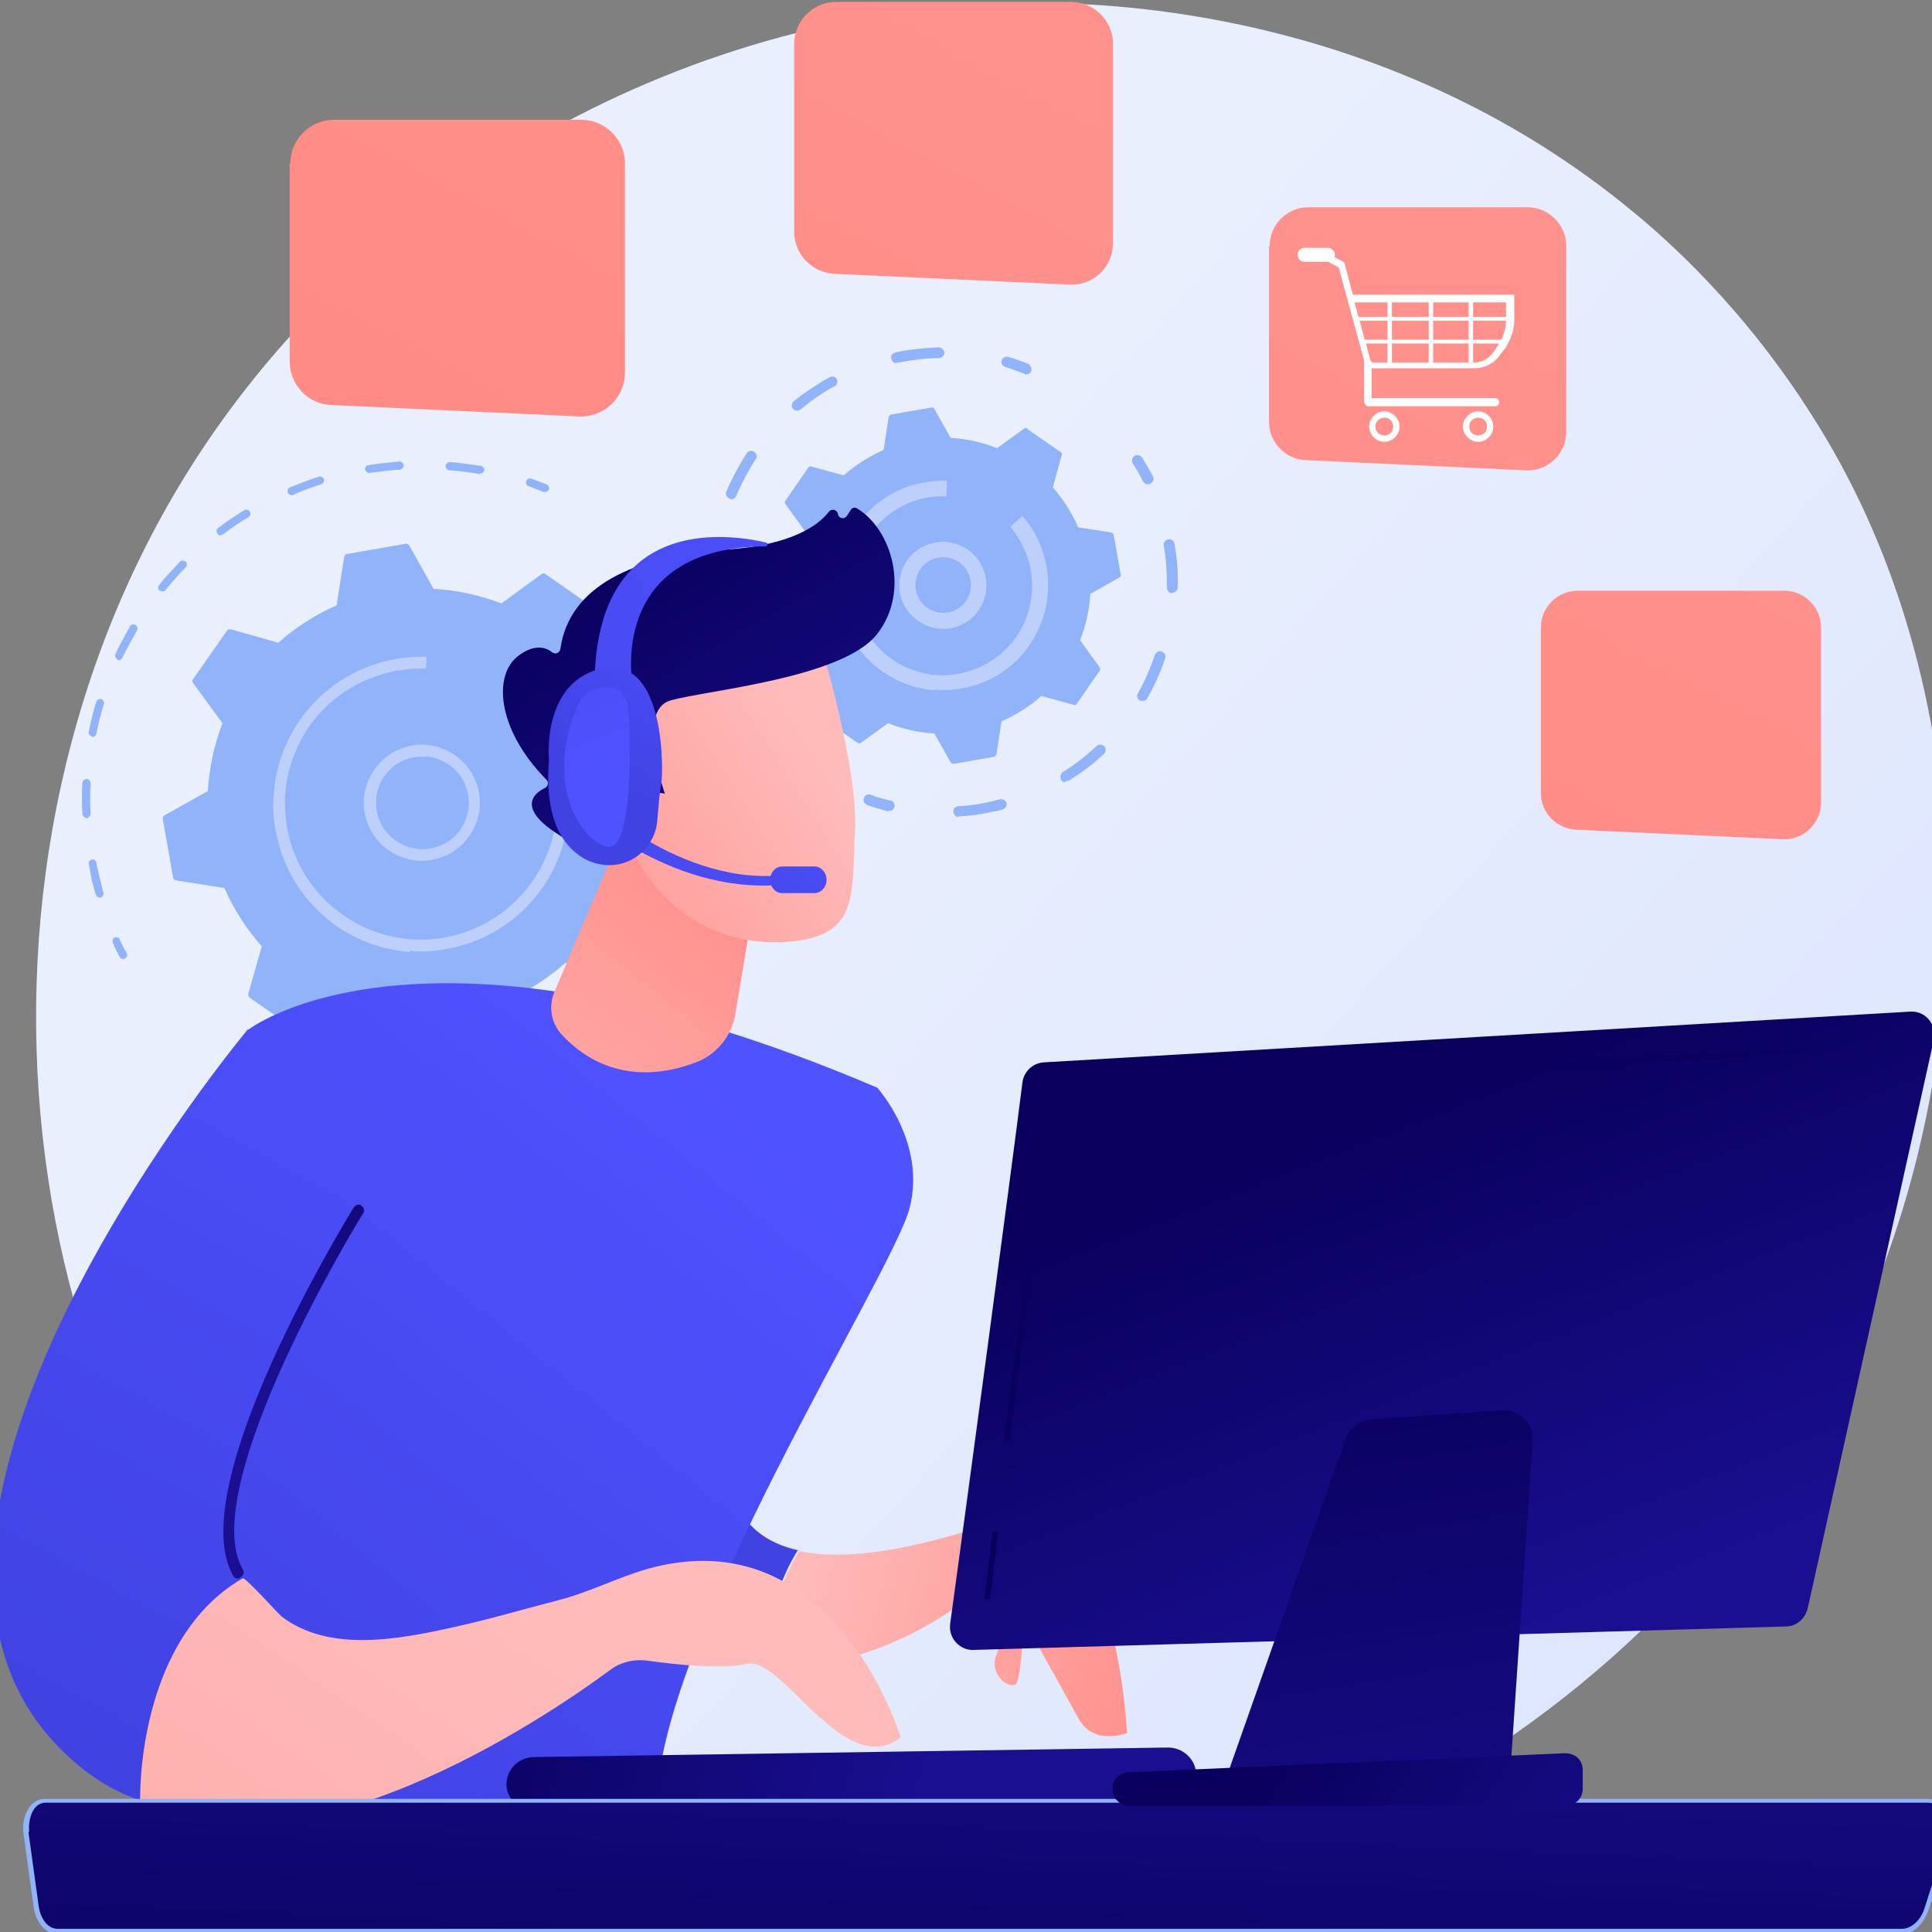
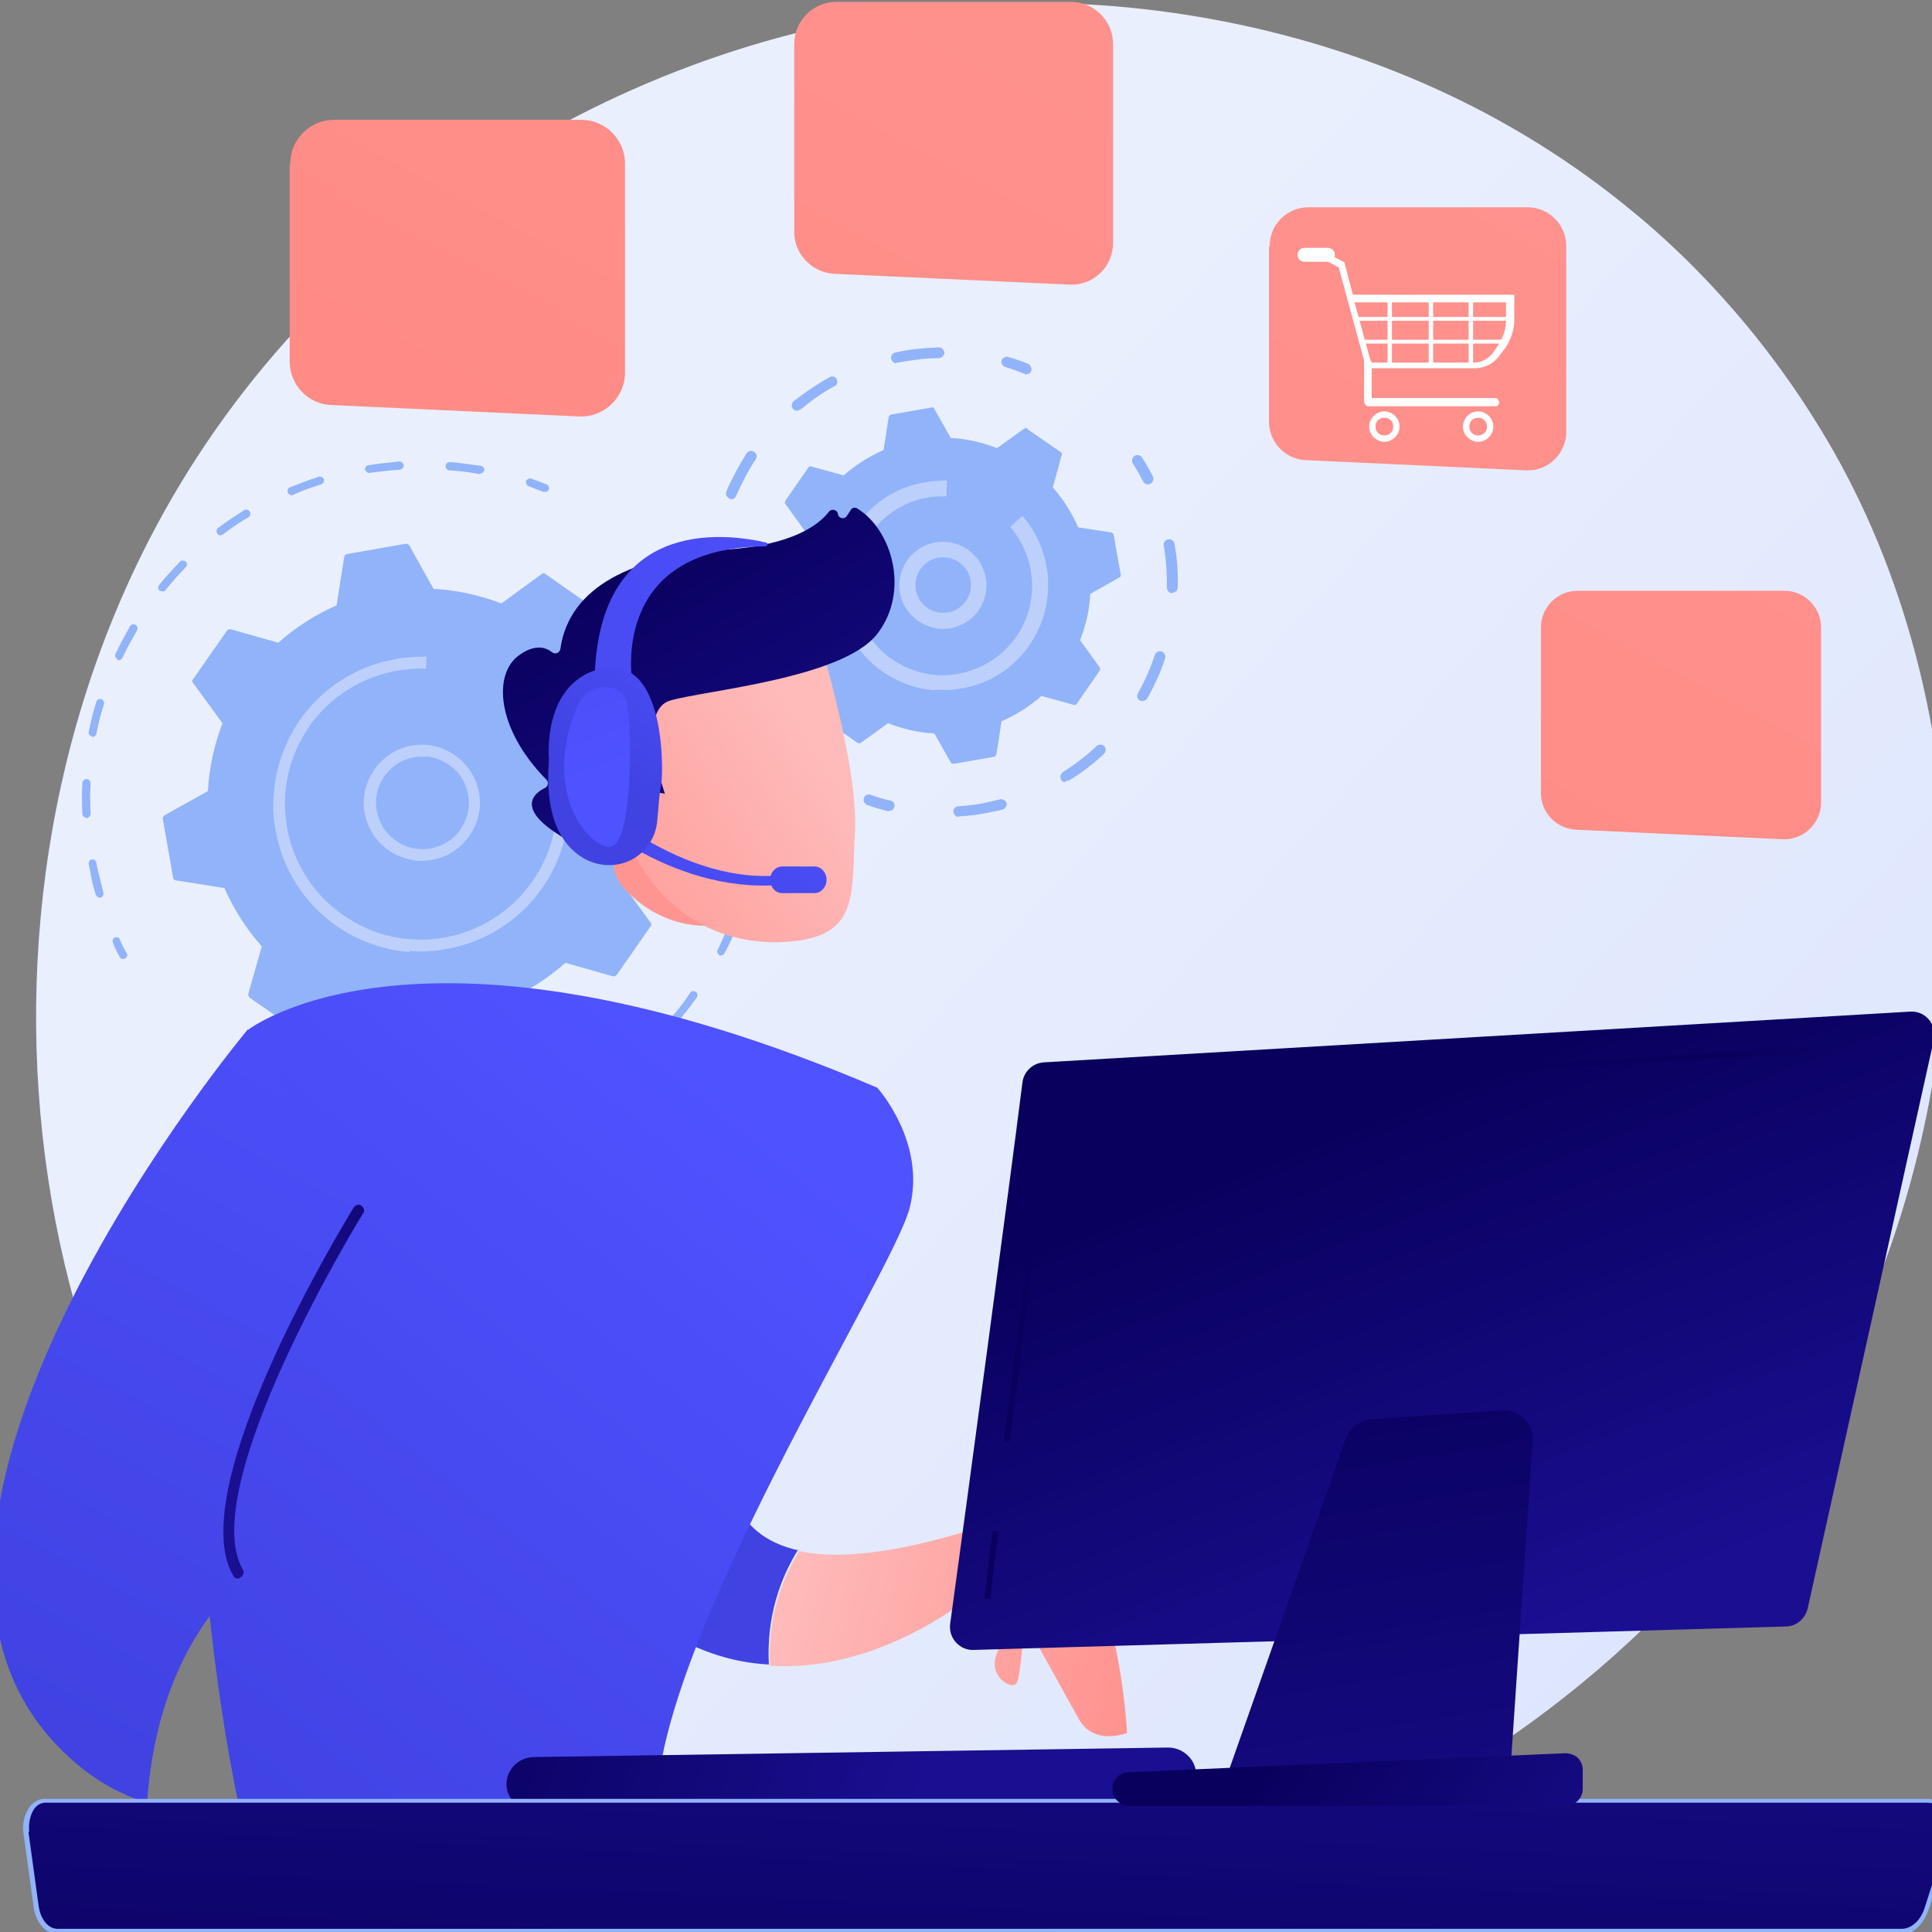
<svg xmlns="http://www.w3.org/2000/svg" xml:space="preserve" width="30.48mm" height="30.48mm" version="1.1" shape-rendering="geometricPrecision" text-rendering="geometricPrecision" image-rendering="optimizeQuality" fill-rule="evenodd" clip-rule="evenodd" viewBox="0 0 3048 3048">
  <rect x="0" y="0" width="3048" height="3048" fill="#808080" stroke="none" />
  <defs>
    <linearGradient id="id0" gradientUnits="userSpaceOnUse" x1="3253" y1="3002" x2="1147" y2="1085">
      <stop offset="0" stop-opacity="1" stop-color="#DAE3FE" />
      <stop offset="1" stop-opacity="1" stop-color="#E9EFFD" />
    </linearGradient>
    <linearGradient id="id1" gradientUnits="userSpaceOnUse" x1="1421" y1="3548" x2="1216" y2="2811">
      <stop offset="0" stop-opacity="1" stop-color="#4F52FF" />
      <stop offset="1" stop-opacity="1" stop-color="#4042E2" />
    </linearGradient>
    <linearGradient id="id2" gradientUnits="userSpaceOnUse" x1="1245" y1="2483" x2="1806" y2="2627">
      <stop offset="0" stop-opacity="1" stop-color="#FEBBBA" />
      <stop offset="1" stop-opacity="1" stop-color="#FF928E" />
    </linearGradient>
    <linearGradient id="id3" gradientUnits="userSpaceOnUse" x1="1186" y1="1743" x2="284" y2="2854">
      <stop offset="0" stop-opacity="1" stop-color="#4F52FF" />
      <stop offset="1" stop-opacity="1" stop-color="#4042E2" />
    </linearGradient>
    <linearGradient id="id4" gradientUnits="userSpaceOnUse" x1="643" y1="2001" x2="1108" y2="1416">
      <stop offset="0" stop-opacity="1" stop-color="#FEBBBA" />
      <stop offset="1" stop-opacity="1" stop-color="#FF928E" />
    </linearGradient>
    <linearGradient id="id5" gradientUnits="userSpaceOnUse" x1="826" y1="1435" x2="114" y2="2730">
      <stop offset="0" stop-opacity="1" stop-color="#4F52FF" />
      <stop offset="1" stop-opacity="1" stop-color="#4042E2" />
    </linearGradient>
    <linearGradient id="id6" gradientUnits="userSpaceOnUse" x1="915" y1="1881" x2="509" y2="2184">
      <stop offset="0" stop-opacity="1" stop-color="#09005D" />
      <stop offset="1" stop-opacity="1" stop-color="#1A0F91" />
    </linearGradient>
    <linearGradient id="id7" gradientUnits="userSpaceOnUse" x1="886" y1="2609" x2="-426" y2="4528">
      <stop offset="0" stop-opacity="1" stop-color="#FEBBBA" />
      <stop offset="1" stop-opacity="1" stop-color="#FF928E" />
    </linearGradient>
    <linearGradient id="id8" gradientUnits="userSpaceOnUse" x1="1286" y1="1175" x2="802" y2="1483">
      <stop offset="0" stop-opacity="1" stop-color="#FEBBBA" />
      <stop offset="1" stop-opacity="1" stop-color="#FF928E" />
    </linearGradient>
    <linearGradient id="id9" gradientUnits="userSpaceOnUse" x1="991" y1="853" x2="1338" y2="1455">
      <stop offset="0" stop-opacity="1" stop-color="#09005D" />
      <stop offset="1" stop-opacity="1" stop-color="#1A0F91" />
    </linearGradient>
    <linearGradient id="id10" gradientUnits="userSpaceOnUse" x1="1185" y1="1125" x2="806" y2="1394">
      <stop offset="0" stop-opacity="1" stop-color="#FEBBBA" />
      <stop offset="1" stop-opacity="1" stop-color="#FF928E" />
    </linearGradient>
    <linearGradient id="id11" gradientUnits="userSpaceOnUse" x1="669" y1="2610" x2="1466" y2="2844">
      <stop offset="0" stop-opacity="1" stop-color="#09005D" />
      <stop offset="1" stop-opacity="1" stop-color="#1A0F91" />
    </linearGradient>
    <linearGradient id="id12" gradientUnits="userSpaceOnUse" x1="1214" y1="1131" x2="838" y2="1596">
      <stop offset="0" stop-opacity="1" stop-color="#4F52FF" />
      <stop offset="1" stop-opacity="1" stop-color="#4042E2" />
    </linearGradient>
    <linearGradient id="id13" gradientUnits="userSpaceOnUse" x1="1360" y1="1256" x2="1137" y2="1548">
      <stop offset="0" stop-opacity="1" stop-color="#4F52FF" />
      <stop offset="1" stop-opacity="1" stop-color="#4042E2" />
    </linearGradient>
    <linearGradient id="id14" gradientUnits="userSpaceOnUse" x1="1607" y1="805" x2="20" y2="1282">
      <stop offset="0" stop-opacity="1" stop-color="#4F52FF" />
      <stop offset="1" stop-opacity="1" stop-color="#4042E2" />
    </linearGradient>
    <linearGradient id="id15" gradientUnits="userSpaceOnUse" x1="1120" y1="961" x2="951" y2="1231">
      <stop offset="0" stop-opacity="1" stop-color="#4F52FF" />
      <stop offset="1" stop-opacity="1" stop-color="#4042E2" />
    </linearGradient>
    <linearGradient id="id16" gradientUnits="userSpaceOnUse" x1="966" y1="1222" x2="730" y2="574">
      <stop offset="0" stop-opacity="1" stop-color="#4F52FF" />
      <stop offset="1" stop-opacity="1" stop-color="#4042E2" />
    </linearGradient>
    <linearGradient id="id17" gradientUnits="userSpaceOnUse" x1="1537" y1="3353" x2="1579" y2="2416">
      <stop offset="0" stop-opacity="1" stop-color="#09005D" />
      <stop offset="1" stop-opacity="1" stop-color="#1A0F91" />
    </linearGradient>
    <linearGradient id="id18" gradientUnits="userSpaceOnUse" x1="2141" y1="1758" x2="2460" y2="2576">
      <stop offset="0" stop-opacity="1" stop-color="#09005D" />
      <stop offset="1" stop-opacity="1" stop-color="#1A0F91" />
    </linearGradient>
    <linearGradient id="id19" gradientUnits="userSpaceOnUse" x1="2102" y1="2085" x2="2285" y2="3208">
      <stop offset="0" stop-opacity="1" stop-color="#09005D" />
      <stop offset="1" stop-opacity="1" stop-color="#1A0F91" />
    </linearGradient>
    <linearGradient id="id20" gradientUnits="userSpaceOnUse" x1="2103" y1="2084" x2="2285" y2="3209">
      <stop offset="0" stop-opacity="1" stop-color="#09005D" />
      <stop offset="1" stop-opacity="1" stop-color="#1A0F91" />
    </linearGradient>
    <linearGradient id="id21" gradientUnits="userSpaceOnUse" x1="2023" y1="2739" x2="2560" y2="3091">
      <stop offset="0" stop-opacity="1" stop-color="#09005D" />
      <stop offset="1" stop-opacity="1" stop-color="#1A0F91" />
    </linearGradient>
    <linearGradient id="id22" gradientUnits="userSpaceOnUse" x1="2021" y1="2739" x2="2561" y2="3092">
      <stop offset="0" stop-opacity="1" stop-color="#09005D" />
      <stop offset="1" stop-opacity="1" stop-color="#1A0F91" />
    </linearGradient>
    <linearGradient id="id23" gradientUnits="userSpaceOnUse" x1="2020" y1="2738" x2="2561" y2="3092">
      <stop offset="0" stop-opacity="1" stop-color="#09005D" />
      <stop offset="1" stop-opacity="1" stop-color="#1A0F91" />
    </linearGradient>
    <linearGradient id="id24" gradientUnits="userSpaceOnUse" x1="2020" y1="2738" x2="2561" y2="3092">
      <stop offset="0" stop-opacity="1" stop-color="#09005D" />
      <stop offset="1" stop-opacity="1" stop-color="#1A0F91" />
    </linearGradient>
    <linearGradient id="id25" gradientUnits="userSpaceOnUse" x1="2376" y1="275" x2="-219" y2="5105">
      <stop offset="0" stop-opacity="1" stop-color="#FF928E" />
      <stop offset="1" stop-opacity="1" stop-color="#FE7062" />
    </linearGradient>
    <linearGradient id="id26" gradientUnits="userSpaceOnUse" x1="1679" y1="-98" x2="-917" y2="4732">
      <stop offset="0" stop-opacity="1" stop-color="#FF928E" />
      <stop offset="1" stop-opacity="1" stop-color="#FE7062" />
    </linearGradient>
    <linearGradient id="id27" gradientUnits="userSpaceOnUse" x1="1679" y1="-99" x2="-917" y2="4750">
      <stop offset="0" stop-opacity="1" stop-color="#FF928E" />
      <stop offset="1" stop-opacity="1" stop-color="#FE7062" />
    </linearGradient>
    <linearGradient id="id28" gradientUnits="userSpaceOnUse" x1="1677" y1="-95" x2="-893" y2="4695">
      <stop offset="0" stop-opacity="1" stop-color="#FF928E" />
      <stop offset="1" stop-opacity="1" stop-color="#FE7062" />
    </linearGradient>
    <linearGradient id="id29" gradientUnits="userSpaceOnUse" x1="1674" y1="-95" x2="-883" y2="4710">
      <stop offset="0" stop-opacity="1" stop-color="#FF928E" />
      <stop offset="1" stop-opacity="1" stop-color="#FE7062" />
    </linearGradient>
    <linearGradient id="id30" gradientUnits="userSpaceOnUse" x1="1678" y1="-95" x2="-879" y2="4710">
      <stop offset="0" stop-opacity="1" stop-color="#FF928E" />
      <stop offset="1" stop-opacity="1" stop-color="#FE7062" />
    </linearGradient>
    <linearGradient id="id31" gradientUnits="userSpaceOnUse" x1="2946" y1="581" x2="350" y2="5411">
      <stop offset="0" stop-opacity="1" stop-color="#FF928E" />
      <stop offset="1" stop-opacity="1" stop-color="#FE7062" />
    </linearGradient>
    <linearGradient id="id32" gradientUnits="userSpaceOnUse" x1="2943" y1="580" x2="368" y2="5423">
      <stop offset="0" stop-opacity="1" stop-color="#FF928E" />
      <stop offset="1" stop-opacity="1" stop-color="#FE7062" />
    </linearGradient>
    <linearGradient id="id33" gradientUnits="userSpaceOnUse" x1="2944" y1="585" x2="378" y2="5395">
      <stop offset="0" stop-opacity="1" stop-color="#FF928E" />
      <stop offset="1" stop-opacity="1" stop-color="#FE7062" />
    </linearGradient>
    <linearGradient id="id34" gradientUnits="userSpaceOnUse" x1="2944" y1="582" x2="362" y2="5411">
      <stop offset="0" stop-opacity="1" stop-color="#FF928E" />
      <stop offset="1" stop-opacity="1" stop-color="#FE7062" />
    </linearGradient>
    <linearGradient id="id35" gradientUnits="userSpaceOnUse" x1="1151" y1="-379" x2="-1444" y2="4452">
      <stop offset="0" stop-opacity="1" stop-color="#FF928E" />
      <stop offset="1" stop-opacity="1" stop-color="#FE7062" />
    </linearGradient>
    <linearGradient id="id36" gradientUnits="userSpaceOnUse" x1="1151" y1="-381" x2="-1443" y2="4466">
      <stop offset="0" stop-opacity="1" stop-color="#FF928E" />
      <stop offset="1" stop-opacity="1" stop-color="#FE7062" />
    </linearGradient>
    <linearGradient id="id37" gradientUnits="userSpaceOnUse" x1="1151" y1="-381" x2="-1443" y2="4467">
      <stop offset="0" stop-opacity="1" stop-color="#FF928E" />
      <stop offset="1" stop-opacity="1" stop-color="#FE7062" />
    </linearGradient>
    <linearGradient id="id38" gradientUnits="userSpaceOnUse" x1="1151" y1="-381" x2="-1444" y2="4468">
      <stop offset="0" stop-opacity="1" stop-color="#FF928E" />
      <stop offset="1" stop-opacity="1" stop-color="#FE7062" />
    </linearGradient>
    <linearGradient id="id39" gradientUnits="userSpaceOnUse" x1="1151" y1="-381" x2="-1444" y2="4468">
      <stop offset="0" stop-opacity="1" stop-color="#FF928E" />
      <stop offset="1" stop-opacity="1" stop-color="#FE7062" />
    </linearGradient>
    <linearGradient id="id40" gradientUnits="userSpaceOnUse" x1="1152" y1="-378" x2="-1444" y2="4451">
      <stop offset="0" stop-opacity="1" stop-color="#FF928E" />
      <stop offset="1" stop-opacity="1" stop-color="#FE7062" />
    </linearGradient>
    <linearGradient id="id41" gradientUnits="userSpaceOnUse" x1="1152" y1="-381" x2="-1444" y2="4466">
      <stop offset="0" stop-opacity="1" stop-color="#FF928E" />
      <stop offset="1" stop-opacity="1" stop-color="#FE7062" />
    </linearGradient>
    <linearGradient id="id42" gradientUnits="userSpaceOnUse" x1="1151" y1="-384" x2="-1444" y2="4484">
      <stop offset="0" stop-opacity="1" stop-color="#FF928E" />
      <stop offset="1" stop-opacity="1" stop-color="#FE7062" />
    </linearGradient>
    <linearGradient id="id43" gradientUnits="userSpaceOnUse" x1="1152" y1="-381" x2="-1444" y2="4471">
      <stop offset="0" stop-opacity="1" stop-color="#FF928E" />
      <stop offset="1" stop-opacity="1" stop-color="#FE7062" />
    </linearGradient>
    <linearGradient id="id44" gradientUnits="userSpaceOnUse" x1="1151" y1="-383" x2="-1444" y2="4477">
      <stop offset="0" stop-opacity="1" stop-color="#FF928E" />
      <stop offset="1" stop-opacity="1" stop-color="#FE7062" />
    </linearGradient>
    <linearGradient id="id45" gradientUnits="userSpaceOnUse" x1="1151" y1="-382" x2="-1444" y2="4471">
      <stop offset="0" stop-opacity="1" stop-color="#FF928E" />
      <stop offset="1" stop-opacity="1" stop-color="#FE7062" />
    </linearGradient>
    <linearGradient id="id46" gradientUnits="userSpaceOnUse" x1="1152" y1="-378" x2="-1444" y2="4456">
      <stop offset="0" stop-opacity="1" stop-color="#FF928E" />
      <stop offset="1" stop-opacity="1" stop-color="#FE7062" />
    </linearGradient>
    <linearGradient id="id47" gradientUnits="userSpaceOnUse" x1="1152" y1="-381" x2="-1444" y2="4466">
      <stop offset="0" stop-opacity="1" stop-color="#FF928E" />
      <stop offset="1" stop-opacity="1" stop-color="#FE7062" />
    </linearGradient>
    <linearGradient id="id48" gradientUnits="userSpaceOnUse" x1="1152" y1="-376" x2="-1444" y2="4447">
      <stop offset="0" stop-opacity="1" stop-color="#FF928E" />
      <stop offset="1" stop-opacity="1" stop-color="#FE7062" />
    </linearGradient>
    <linearGradient id="id49" gradientUnits="userSpaceOnUse" x1="1151" y1="-381" x2="-1444" y2="4467">
      <stop offset="0" stop-opacity="1" stop-color="#FF928E" />
      <stop offset="1" stop-opacity="1" stop-color="#FE7062" />
    </linearGradient>
    <linearGradient id="id50" gradientUnits="userSpaceOnUse" x1="1152" y1="-381" x2="-1444" y2="4468">
      <stop offset="0" stop-opacity="1" stop-color="#FF928E" />
      <stop offset="1" stop-opacity="1" stop-color="#FE7062" />
    </linearGradient>
    <linearGradient id="id51" gradientUnits="userSpaceOnUse" x1="1151" y1="-381" x2="-1444" y2="4468">
      <stop offset="0" stop-opacity="1" stop-color="#FF928E" />
      <stop offset="1" stop-opacity="1" stop-color="#FE7062" />
    </linearGradient>
    <linearGradient id="id52" gradientUnits="userSpaceOnUse" x1="1151" y1="-381" x2="-1444" y2="4468">
      <stop offset="0" stop-opacity="1" stop-color="#FF928E" />
      <stop offset="1" stop-opacity="1" stop-color="#FE7062" />
    </linearGradient>
  </defs>
  <g id="Layer_x0020_1">
    <g id="_3226007423616">
      <path fill="url(#id0)" d="M2946 2060c-293,689 -1072,1075 -1748,971 -110,-17 -411,-67 -678,-305 -514,-458 -624,-1366 -209,-2005 302,-465 842,-729 1356,-716 111,3 535,20 908,328 55,45 176,152 284,323 256,400 278,956 87,1405z" />
      <path fill="#91B3FA" fill-rule="nonzero" d="M1125 1008c-2,0 -4,-1 -5,-3 -4,-7 -8,-14 -13,-21 -2,-3 -1,-7 2,-9 3,-2 7,-1 9,2 5,7 9,14 13,22 2,3 1,7 -2,9 -1,1 -2,1 -4,1z" />
      <path fill="#91B3FA" fill-rule="nonzero" d="M1175 1128c-3,0 -5,-2 -6,-5 -4,-16 -9,-31 -15,-47 -1,-3 0,-7 4,-8 3,-1 7,0 8,4 6,16 11,32 16,48 1,3 -1,7 -4,8 -1,0 -1,0 -2,0zm19 129c-3,0 -6,-3 -6,-6 0,-16 -2,-33 -4,-49 0,-3 2,-7 6,-7 3,0 7,2 7,6 2,17 3,33 4,50 0,3 -3,6 -6,6 0,0 0,0 -1,0zm-13 129c0,0 -1,0 -1,0 -3,-1 -6,-4 -5,-8 4,-16 6,-32 9,-48 0,-3 4,-6 7,-5 3,0 6,4 5,7 -2,17 -5,33 -9,49 -1,3 -4,5 -7,5zm-44 122c-1,0 -2,0 -2,-1 -3,-2 -4,-5 -3,-8 7,-15 14,-30 20,-45 1,-3 5,-5 8,-4 3,1 5,5 4,8 -6,16 -13,31 -21,46 -1,2 -4,4 -6,3zm-73 108c-1,0 -3,-1 -4,-2 -3,-2 -3,-6 -1,-9 11,-12 21,-25 30,-39 2,-3 6,-3 9,-1 3,2 3,6 1,9 -10,14 -20,27 -31,39 -1,2 -3,2 -5,2zm-97 87c-2,0 -4,-1 -5,-3 -2,-3 -1,-7 2,-9 13,-9 26,-19 39,-30 3,-2 7,-2 9,1 2,3 2,7 -1,9 -13,11 -26,21 -40,31 -1,1 -3,1 -4,1zm-115 61c-2,0 -5,-2 -5,-4 -1,-3 0,-7 4,-8 15,-6 30,-12 45,-20 3,-2 7,0 8,3 2,3 0,7 -3,8 -15,7 -30,14 -46,20 -1,0 -2,0 -3,0zm-126 31c-3,0 -5,-2 -6,-6 0,-3 2,-7 6,-7 16,-2 32,-5 47,-8l1 0c3,-1 7,1 7,5 1,3 -1,7 -5,7l-1 0c-16,3 -32,6 -48,8 0,0 -1,0 -1,0zm-102 2c-10,-1 -19,-2 -29,-3 -3,0 -6,-4 -5,-7 0,-3 4,-6 7,-5 9,1 19,2 28,3 7,1 14,1 21,1 4,0 6,3 6,7 0,3 -3,6 -6,6 -7,0 -14,-1 -21,-1z" />
      <path fill="#91B3FA" fill-rule="nonzero" d="M518 1778c0,0 -1,0 -1,0 -8,-2 -16,-5 -24,-8 -3,-1 -5,-5 -4,-8 1,-3 5,-5 8,-4 8,3 16,5 24,7 3,1 5,4 4,8 -1,3 -4,5 -7,5z" />
      <path fill="#91B3FA" fill-rule="nonzero" d="M194 1513c-2,0 -4,-1 -5,-3 -4,-7 -8,-15 -11,-23 -1,-3 0,-7 3,-8 3,-1 7,0 8,3 3,8 7,15 11,22 2,3 0,7 -3,8 -1,1 -2,1 -3,1z" />
      <path fill="#91B3FA" fill-rule="nonzero" d="M758 748c0,0 0,0 -1,0 -16,-3 -32,-5 -48,-6 -3,0 -6,-3 -6,-7 0,-3 3,-6 7,-6 0,0 0,0 0,0 16,1 33,4 49,6 3,1 6,4 5,7 -1,3 -3,5 -7,5zm-176 -2c-3,0 -5,-2 -6,-5 -1,-3 2,-7 5,-7 16,-3 33,-4 49,-6 3,0 6,2 7,6 0,3 -2,6 -6,7 -16,1 -32,3 -48,5 0,0 -1,0 -1,0zm-123 35c-2,0 -4,-2 -5,-4 -1,-3 0,-7 3,-8 15,-6 31,-12 46,-17 3,-1 7,1 8,4 1,3 -1,7 -4,8 -15,5 -31,10 -45,17 -1,0 -2,1 -3,0zm-111 64c-2,0 -3,-1 -5,-3 -2,-3 -2,-7 1,-9 13,-10 27,-19 41,-28 3,-2 7,-1 9,2 2,3 1,7 -2,9 -14,8 -27,17 -40,27 -1,1 -3,1 -4,1zm-92 88c-1,0 -2,-1 -4,-1 -3,-2 -3,-6 -1,-9 10,-13 22,-25 33,-37 2,-2 6,-2 9,0 2,2 3,6 0,9 -11,11 -22,24 -32,36 -1,2 -3,2 -5,2zm-69 108c-1,0 -2,0 -2,-1 -3,-2 -4,-5 -3,-8 7,-15 15,-29 23,-44 2,-3 6,-4 9,-2 3,2 4,6 2,9 -8,14 -16,28 -23,43 -1,2 -4,4 -6,4zm-41 121c0,0 -1,0 -1,0 -3,-1 -6,-4 -5,-7 3,-16 7,-32 12,-48 1,-3 5,-5 8,-4 3,1 5,5 4,8 -5,15 -9,31 -12,47 -1,3 -4,5 -7,5zm-10 128c-3,0 -6,-3 -6,-6 -1,-16 -1,-33 0,-49 0,-3 3,-6 7,-6 3,0 6,3 6,7 -1,16 -1,32 0,48 0,3 -3,6 -6,7 0,0 0,0 -1,0zm21 126c-3,0 -5,-2 -6,-5 -4,-12 -7,-25 -9,-38 -1,-3 -1,-7 -2,-10 -1,-3 2,-7 5,-7 3,-1 7,2 7,5 1,3 1,7 2,10 3,12 6,25 9,37 1,3 -1,7 -4,8 -1,0 -1,0 -2,0z" />
      <path fill="#91B3FA" fill-rule="nonzero" d="M859 776c-1,0 -1,0 -2,0 -8,-3 -15,-6 -23,-9 -3,-1 -5,-5 -4,-8 1,-3 5,-5 8,-4 8,3 16,6 24,9 3,1 5,5 4,8 -1,3 -4,4 -6,4z" />
      <path fill="#91B3FA" fill-rule="nonzero" d="M861 906c-2,-2 -5,-2 -7,0l-63 46c-34,-13 -70,-21 -107,-23l-38 -68c-1,-2 -4,-4 -7,-3l-91 16c-3,0 -5,3 -5,5l-12 76c-34,15 -65,35 -92,59l-74 -21c-3,-1 -5,0 -7,2l-53 76c-2,2 -2,5 0,7l46 63c-13,34 -21,70 -23,107l-68 38c-2,1 -4,4 -3,7l16 91c0,3 3,5 5,5l76 12c15,34 35,65 59,92l-21 74c-1,3 0,5 2,7l76 53c2,2 5,2 7,0l63 -46c34,13 70,21 107,23l38 68c1,2 4,4 7,3l91 -16c3,0 5,-3 5,-5l12 -76c34,-15 65,-35 92,-59l74 21c3,1 5,0 7,-2l53 -76c2,-2 2,-5 0,-7l-46 -63c13,-34 21,-70 23,-107l68 -38c2,-1 4,-4 3,-7l-16 -91c0,-3 -3,-5 -5,-5l-76 -12c-15,-34 -35,-65 -59,-92l21 -74c1,-3 0,-5 -2,-7l-76 -53z" />
      <path fill="#BDD0FB" fill-rule="nonzero" d="M671 1194c-12,-1 -24,1 -35,6 -37,17 -53,60 -36,97 8,18 23,31 41,38 18,7 38,6 56,-2 18,-8 31,-22 38,-41 7,-18 6,-38 -2,-56 -8,-18 -23,-31 -41,-38 -7,-3 -14,-4 -20,-5zm-12 164c-9,-1 -17,-3 -26,-6 -23,-9 -41,-26 -51,-48 -10,-22 -11,-47 -2,-70 9,-23 26,-41 48,-51 22,-10 47,-11 70,-2 23,9 41,26 51,48 10,22 11,47 2,70 -9,23 -26,41 -48,51 -14,6 -29,9 -45,8z" />
      <path fill="#BDD0FB" fill-rule="nonzero" d="M647 1502c-41,-3 -81,-17 -116,-41 -51,-36 -85,-89 -96,-150 -4,-20 -5,-39 -3,-59 3,-41 17,-81 41,-116 36,-51 89,-85 150,-96 2,0 3,-1 5,-1 13,-2 27,-3 40,-3 2,0 3,0 5,0l-1 19c-15,-1 -30,1 -46,3l0 0c-53,10 -100,38 -133,81 -2,2 -4,5 -5,7 -22,32 -35,68 -38,106 -1,18 0,36 3,54 10,56 42,106 89,138 47,33 104,45 160,35 98,-18 169,-100 176,-195 1,-18 0,-36 -3,-54 -7,-38 -24,-74 -49,-103l14 -12c28,32 46,71 54,112 4,20 4,39 3,58 -8,104 -85,193 -192,212 -20,4 -39,5 -59,3z" />
      <path fill="#91B3FA" fill-rule="nonzero" d="M1810 764c-3,0 -5,-2 -7,-5 -5,-10 -10,-19 -16,-28 -2,-4 -1,-9 3,-12 4,-2 9,-1 12,3 6,10 12,20 17,30 2,4 0,9 -4,11 -1,1 -3,1 -4,1z" />
      <path fill="#91B3FA" fill-rule="nonzero" d="M1849 936c-4,0 -8,-4 -8,-9 0,-22 -1,-44 -5,-66 -1,-5 2,-9 7,-10 5,-1 9,2 10,7 4,23 6,46 5,69 0,5 -4,8 -9,8 0,0 0,0 0,0zm-47 170c-1,0 -2,0 -4,-1 -4,-2 -5,-7 -3,-11 11,-19 20,-40 27,-61 2,-4 6,-7 11,-5 4,2 7,6 5,11 -7,22 -17,43 -28,63 -2,3 -5,4 -8,4zm-122 128c-3,0 -5,-2 -6,-4 -2,-4 -1,-9 3,-12 19,-12 36,-25 53,-41 3,-3 9,-3 12,0 3,3 3,9 0,12 -17,16 -35,30 -55,42 -2,1 -3,1 -5,1zm-168 55c-4,0 -7,-4 -8,-8 0,-5 3,-9 8,-9 16,-1 33,-3 49,-7 6,-1 11,-3 17,-4 4,-1 9,2 10,6 1,4 -2,9 -6,10 -6,2 -12,3 -18,4 -17,4 -34,6 -51,7 0,0 -1,0 -1,0z" />
      <path fill="#91B3FA" fill-rule="nonzero" d="M1402 1280c0,0 -1,0 -1,0 -11,-3 -22,-6 -33,-10 -4,-2 -7,-6 -5,-11 1,-4 6,-7 11,-5 10,4 21,7 31,9 5,1 7,6 6,10 -1,4 -5,7 -9,6z" />
      <path fill="#91B3FA" fill-rule="nonzero" d="M1165 1095c-3,0 -5,-2 -7,-4 -5,-10 -10,-21 -14,-31 -2,-4 0,-9 5,-11 4,-2 9,0 11,5 4,10 9,20 14,30 2,4 1,9 -4,11 -1,1 -3,1 -4,1z" />
      <path fill="#91B3FA" fill-rule="nonzero" d="M1414 573c-4,0 -7,-3 -8,-7 -1,-5 2,-9 7,-10 22,-5 45,-7 68,-8 5,0 8,4 9,8 0,5 -4,8 -8,9 -22,0 -43,3 -65,7 -1,0 -2,0 -2,0zm-157 75c-2,0 -4,-1 -6,-3 -3,-4 -2,-9 1,-12 18,-14 37,-27 57,-38 4,-2 9,-1 11,3 2,4 1,9 -3,11 -19,10 -37,23 -54,37 -2,1 -4,2 -6,2zm-104 139c-1,0 -2,0 -3,-1 -4,-2 -6,-7 -4,-11 9,-21 20,-41 32,-60 3,-4 8,-5 12,-2 4,3 5,8 2,12 -12,18 -22,38 -31,58 -1,3 -5,5 -8,5zm-27 172c-4,0 -7,-3 -8,-8 -2,-20 -2,-40 0,-60 0,-3 0,-6 1,-9 0,-5 5,-8 9,-8 5,0 8,5 8,9 0,3 -1,5 -1,8 -1,19 -1,38 0,57 0,5 -3,9 -8,9 0,0 -1,0 -1,0z" />
      <path fill="#91B3FA" fill-rule="nonzero" d="M1619 591c-1,0 -2,0 -2,-1 -10,-4 -21,-8 -31,-11 -4,-1 -7,-6 -6,-10 1,-4 6,-7 10,-6 11,3 22,7 32,11 4,2 6,7 5,11 -1,4 -5,6 -8,5z" />
      <path fill="#91B3FA" fill-rule="nonzero" d="M1621 676c-2,-1 -4,-1 -5,0l-43 31c-23,-9 -48,-15 -73,-16l-26 -46c-1,-2 -3,-3 -5,-2l-63 11c-2,0 -3,2 -4,4l-8 52c-23,10 -45,24 -63,40l-51 -14c-2,-1 -4,0 -5,2l-36 52c-1,2 -1,4 0,5l31 43c-9,23 -15,48 -16,73l-46 26c-2,1 -2,3 -2,5l11 63c0,2 2,3 4,4l52 8c10,23 24,45 40,63l-14 51c-1,2 0,4 2,5l52 36c2,1 4,1 5,0l43 -31c23,9 48,15 73,16l26 46c1,2 3,2 5,2l63 -11c2,0 3,-2 4,-4l8 -52c23,-10 45,-24 63,-40l51 14c2,1 4,0 5,-2l36 -52c1,-2 1,-4 0,-5l-31 -43c9,-23 15,-48 16,-73l46 -26c2,-1 3,-3 2,-5l-11 -62c0,-2 -2,-3 -4,-4l-52 -8c-10,-23 -24,-45 -40,-63l14 -51c1,-2 0,-4 -2,-5l-52 -36z" />
      <path fill="#BDD0FB" fill-rule="nonzero" d="M1470 883c-22,10 -32,36 -22,58 10,22 36,32 58,22 22,-10 32,-36 22,-58 -10,-22 -36,-32 -58,-22l0 0zm13 109c-24,-2 -47,-17 -58,-40 -16,-35 0,-76 34,-91l0 0c35,-16 76,0 91,34 16,35 0,76 -34,91 -11,5 -22,7 -33,6z" />
      <path fill="#BDD0FB" fill-rule="nonzero" d="M1475 1089c-29,-2 -57,-12 -82,-29 -36,-25 -61,-63 -68,-107 -3,-14 -3,-28 -2,-42 2,-29 12,-57 29,-82 25,-36 63,-61 107,-68 12,-2 23,-3 35,-3l-1 25c-10,0 -20,0 -30,2 -35,6 -66,26 -88,54 0,0 -1,1 -1,1 -1,1 -1,2 -2,3 -15,21 -23,45 -25,70 -1,12 0,24 2,36 7,37 27,69 58,91 31,21 68,30 105,23 37,-7 69,-27 91,-58 15,-21 23,-45 25,-70 1,-12 0,-24 -2,-36 -4,-25 -16,-48 -32,-68l19 -17c20,23 33,50 38,80 3,14 3,28 2,42 -2,29 -12,57 -29,82 -25,36 -63,61 -107,68 -14,3 -28,3 -42,2z" />
      <path fill="url(#id1)" d="M1260 2446c-218,-48 -54,-371 -46,-384l-391 137c0,0 -35,188 208,361 61,44 124,63 182,66 -4,-75 18,-136 46,-181z" />
      <path fill="url(#id2)" d="M1704 2461c-64,-78 -170,-48 -170,-48 -127,39 -214,47 -273,34 -28,45 -50,105 -46,181 127,8 237,-54 287,-88 18,-12 42,-8 55,9 13,18 24,40 16,59 -16,36 24,60 31,47 7,-13 12,-98 12,-98 0,0 62,112 86,155 24,43 76,22 76,22 0,0 -9,-193 -73,-272z" />
      <path fill="url(#id3)" d="M391 1625c0,0 274,-216 993,91 0,0 78,86 51,190 -27,105 -401,686 -399,947 0,0 -271,185 -648,46 0,0 -170,-678 3,-1275z" />
-       <path fill="url(#id4)" d="M973 1333l-98 231c-10,23 -6,49 11,68 34,37 103,85 212,44 32,-12 56,-41 62,-75l42 -253 -229 -14z" />
+       <path fill="url(#id4)" d="M973 1333c-10,23 -6,49 11,68 34,37 103,85 212,44 32,-12 56,-41 62,-75l42 -253 -229 -14z" />
      <path fill="url(#id5)" d="M384 2490c-79,-136 190,-572 190,-572l-183 -294c0,0 -635,758 -309,1121 47,52 97,83 150,99 13,-190 91,-298 152,-354z" />
      <path fill="url(#id6)" d="M378 2490c-4,1 -8,0 -10,-4 -81,-139 179,-563 190,-581 3,-4 8,-6 12,-3 4,3 6,8 3,12 -3,4 -265,432 -190,562 3,4 1,10 -3,12 -1,0 -1,1 -2,1z" />
-       <path fill="url(#id7)" d="M1022 2475c-49,14 -94,38 -143,50 -54,14 -108,30 -163,42 -85,19 -197,41 -272,-17 -6,-5 -57,-62 -61,-60 -136,78 -162,262 -162,350 247,135 637,-128 741,-205 17,-13 39,-18 60,-15 43,6 117,14 156,5 57,-13 154,185 243,116 0,0 -104,-348 -399,-266z" />
      <path fill="url(#id8)" d="M1292 1007c0,0 62,201 57,303 -6,101 9,169 -110,176 -119,7 -210,-62 -252,-168 0,0 -66,-164 -40,-225 26,-61 346,-86 346,-86z" />
      <path fill="url(#id9)" d="M1034 1250l15 2c0,0 -47,-131 9,-147 56,-16 272,-35 326,-105 52,-67 23,-165 -32,-198 -4,-2 -8,-1 -10,3l-6 9c-4,6 -13,4 -14,-3l0 0c-1,-7 -10,-9 -14,-4 -16,21 -58,53 -162,60 -147,10 -248,58 -262,157 -1,6 -8,9 -13,5 -10,-8 -27,-13 -51,4 -43,29 -37,117 42,197 4,4 3,10 -2,13 -17,8 -43,30 14,69 58,40 95,41 110,39 4,-1 7,-4 7,-8l4 -89c0,-5 4,-8 9,-8l31 4z" />
      <path fill="url(#id10)" d="M1036 1269c0,0 -18,-126 -77,-98 -59,28 13,141 57,150l20 -52z" />
      <path fill="url(#id11)" d="M843 2857c1,0 2,0 2,0l998 -15c25,0 44,-20 44,-43 0,-23 -21,-43 -46,-42l-998 15c-25,0 -44,20 -44,43 0,23 20,41 43,42z" />
      <path fill="url(#id12)" d="M1231 1396c-178,15 -323,-124 -324,-126l0 -31c1,2 154,157 323,142l1 15z" />
      <path fill="url(#id13)" d="M1304 1388c0,12 -9,21 -19,21l-51 0c-11,0 -19,-10 -19,-21l0 0c0,-12 9,-21 19,-21l51 0c11,0 19,10 19,21l0 0z" />
      <path fill="url(#id14)" d="M998 1080c0,0 -41,-217 210,-218 3,0 4,-5 1,-6 -69,-16 -268,-39 -271,221 38,14 60,3 60,3z" />
      <path fill="url(#id15)" d="M952 1054c-98,20 -86,144 -86,144 -7,90 19,134 53,155 23,14 52,16 76,4 24,-12 40,-36 42,-63 2,-24 4,-48 6,-56 4,-20 7,-203 -91,-183z" />
      <path fill="url(#id16)" d="M961 1085c-20,-4 -40,7 -49,26 -58,135 13,223 49,225 37,2 36,-177 29,-223 -3,-19 -16,-27 -29,-29z" />
      <path fill="url(#id17)" d="M42 2892c-2,-12 1,-25 6,-35 6,-10 14,-15 23,-15l2971 0c12,0 22,8 28,22 6,14 7,31 2,46l-32 100c-7,23 -23,37 -41,37l-2909 0c-16,0 -30,-17 -34,-40l-16 -116z" />
      <path fill="#91B3FA" fill-rule="nonzero" d="M45 2891l16 116c3,21 15,36 30,36l2909 0c16,0 31,-14 37,-35l32 -100c5,-14 4,-31 -2,-44 -6,-13 -15,-20 -25,-20l-2971 0c-7,0 -15,5 -19,13 -5,9 -7,21 -6,32l0 0zm2954 160l-2909 0c-18,0 -34,-18 -37,-43l-16 -116c-2,-13 1,-27 7,-37 6,-11 16,-17 26,-17l2971 0c13,0 25,9 32,25 7,15 7,33 2,49l-32 100c-8,24 -25,40 -44,40z" />
      <path fill="url(#id18)" d="M1613 1708c-17,137 -92,694 -114,854 -3,22 15,42 37,41l1281 -37c17,0 31,-12 35,-29l199 -897c5,-24 -14,-46 -38,-44l-1366 80c-18,1 -32,15 -34,32z" />
      <path fill="url(#id19)" d="M2128 2270l-189 537 440 9 37 -543c2,-26 -19,-47 -45,-45l-206 14c-17,1 -31,12 -37,28z" />
      <path fill="url(#id20)" d="M1943 2804l432 9 36 -540c1,-11 -3,-22 -11,-30 -8,-8 -19,-12 -30,-11l-206 14c-15,1 -29,11 -34,26l-188 533zm438 17l-4 0 -445 -9 191 -542c6,-17 22,-29 40,-31l206 -14c13,-1 26,4 36,13 9,9 14,22 13,36l-37 547z" />
      <path fill="url(#id21)" d="M1760 2815l0 0c-5,15 6,30 22,30l689 0c13,0 23,-10 23,-23l0 -30c0,-13 -11,-23 -24,-23l-689 30c-10,0 -18,7 -21,16z" />
      <path fill="url(#id22)" d="M2471 2774c0,0 -1,0 -1,0l-689 30c-8,0 -15,6 -17,13l0 0c-2,6 -1,12 3,17 4,5 9,8 16,8l689 0c11,0 19,-9 19,-19l0 -30c0,-5 -2,-10 -6,-14 -4,-3 -8,-5 -13,-5zm0 75l-689 0c-9,0 -16,-4 -22,-11 -5,-7 -6,-16 -4,-24 3,-10 13,-18 24,-18l689 -30c7,0 14,2 20,7 5,5 8,12 8,19l0 30c0,15 -12,27 -27,27z" />
      <path fill="url(#id23)" d="M1593 2274l-9 -1 63 -496c4,-31 29,-54 60,-56l1181 -71 1 9 -1181 71c-27,2 -48,22 -52,48l-63 496z" />
      <polygon fill="url(#id24)" points="1562,2523 1553,2522 1566,2415 1575,2416 " />
      <path fill="url(#id25)" d="M2002 389l0 276c0,33 26,60 59,61l346 16c35,2 64,-26 64,-61l0 -293c0,-34 -28,-61 -61,-61l-346 0c-34,0 -61,28 -61,61z" />
      <path fill="white" fill-rule="nonzero" d="M2376 505c0,13 -4,26 -11,37l-7 11c-7,11 -19,19 -32,19l-163 0 -9 -33 -17 -62 239 0 0 28zm-242 -41l-13 -50 -39 -21 -5 10 35 19 42 154 1 5 171 0c17,0 32,-8 41,-22l8 -10c8,-13 14,-28 14,-43l0 -41 -254 0z" />
      <path fill="white" fill-rule="nonzero" d="M2365 635c0,3 -2,6 -6,6l-201 0c-3,0 -6,-5 -6,-8l0 -95c0,-1 1,-1 1,-2l9 34 2 0 0 58 195 0c3,0 6,3 6,6z" />
      <polygon fill="white" fill-rule="nonzero" points="2254,573 2261,573 2261,469 2254,469 " />
      <polygon fill="white" fill-rule="nonzero" points="2189,573 2196,573 2196,469 2189,469 " />
      <polygon fill="white" fill-rule="nonzero" points="2317,573 2324,573 2324,469 2317,469 " />
      <polygon fill="white" fill-rule="nonzero" points="2140,506 2378,506 2378,500 2140,500 " />
      <polygon fill="white" fill-rule="nonzero" points="2150,542 2372,542 2372,536 2150,536 " />
      <path fill="white" fill-rule="nonzero" d="M2184 687c-8,0 -14,-6 -14,-14 0,-8 6,-14 14,-14 8,0 14,6 14,14 0,8 -6,14 -14,14zm0 -38c-13,0 -24,11 -24,24 0,13 11,24 24,24 13,0 24,-11 24,-24 0,-13 -11,-24 -24,-24z" />
      <path fill="white" fill-rule="nonzero" d="M2332 687c-8,0 -14,-6 -14,-14 0,-8 6,-14 14,-14 8,0 14,6 14,14 0,8 -6,14 -14,14zm0 -38c-13,0 -24,11 -24,24 0,13 11,24 24,24 13,0 24,-11 24,-24 0,-13 -11,-24 -24,-24z" />
      <path fill="white" fill-rule="nonzero" d="M2106 402c0,6 -5,11 -11,11l-37 0c-6,0 -11,-5 -11,-11l0 0c0,-6 5,-11 11,-11l37 0c6,0 11,5 11,11l0 0z" />
      <path fill="url(#id26)" d="M1253 70l0 296c0,35 28,64 63,66l371 17c38,2 69,-28 69,-66l0 -314c0,-36 -30,-66 -66,-66l-371 0c-36,0 -66,30 -66,66z" />
      <path fill="url(#id27)" d="M1377 128c-7,0 -12,5 -12,12l0 187c0,7 5,12 12,12l255 0c7,0 12,-5 12,-12l0 -187c0,-7 -5,-12 -12,-12l-255 0zm255 233l-255 0c-19,0 -35,-16 -35,-35l0 -187c0,-19 16,-35 35,-35l255 0c19,0 35,16 35,35l0 187c0,19 -16,35 -35,35z" />
      <path fill="url(#id28)" d="M1505 237c-2,0 -5,-1 -7,-2l-143 -101c-5,-4 -6,-11 -3,-16 4,-5 11,-6 16,-3l137 97 135 -96c5,-4 12,-2 16,3 4,5 2,12 -3,16l-141 100c-2,1 -4,2 -7,2z" />
      <path fill="url(#id29)" d="M1364 353l-3 -23 2 11 -10 -6c3,-4 54,-95 88,-154 3,-5 10,-7 16,-4 5,3 7,10 4,16 0,0 -22,39 -44,77 -11,19 -22,39 -30,53 -17,29 -17,29 -22,30z" />
      <path fill="url(#id30)" d="M1646 353c-6,-1 -6,-1 -22,-30 -8,-15 -19,-34 -30,-53 -22,-39 -44,-77 -44,-77 -3,-6 -1,-12 4,-16 5,-3 12,-1 16,4 34,60 86,150 88,154l-10 6 -2 11z" />
      <path fill="url(#id31)" d="M2431 990l0 261c0,31 24,56 55,58l326 15c33,2 61,-25 61,-58l0 -276c0,-32 -26,-58 -58,-58l-326 0c-32,0 -58,26 -58,58z" />
      <path fill="url(#id32)" d="M2681 1123c-1,0 -1,0 -2,-1 -1,-1 -1,-3 0,-4l34 -40 2 1c26,16 58,12 79,-11 13,-15 20,-34 18,-53 0,-3 -2,-5 -4,-5 -2,-1 -5,-1 -7,2l-37 40c-3,3 -8,5 -13,5l-20 -2c-7,-1 -13,-6 -14,-13l-3 -19c-1,-5 1,-9 4,-13l36 -40c2,-2 2,-5 1,-7 -1,-2 -3,-4 -6,-4 -19,0 -38,8 -52,22 -21,23 -22,54 -4,79l1 2 -44 44c-1,1 -3,1 -4,0 -1,-1 -1,-3 0,-4l40 -40c-18,-27 -16,-61 6,-85 15,-16 35,-25 56,-24 5,0 9,3 11,7 2,5 1,10 -2,13l-37 40c-2,2 -3,5 -2,8l3 19c1,4 4,7 9,8l20 2c3,0 6,-1 8,-3l37 -40c3,-4 8,-5 13,-3 5,2 8,6 8,10 2,21 -5,42 -19,58 -22,24 -56,29 -84,13l-31 37c-1,1 -1,1 -2,1zm-146 126c-1,0 -3,0 -4,1 -4,1 -8,4 -12,8 -7,7 -9,17 -5,21 4,3 13,1 20,-7l0 0c4,-4 6,-8 7,-13 0,-2 1,-6 -2,-8 -1,-1 -3,-1 -4,-1zm-17 37c-3,0 -6,-1 -8,-3 -7,-6 -4,-19 5,-29 4,-5 9,-8 14,-10 6,-2 11,-1 14,2 3,3 5,8 3,14 -1,5 -4,11 -8,15 -6,7 -14,10 -20,10zm-3 18c-5,0 -9,-1 -12,-4l-9 -9c-5,-4 -6,-11 -5,-18 1,-7 5,-14 10,-20l6 -7c0,0 1,-1 1,-1l118 -118c1,-1 3,-1 4,0 1,1 1,3 0,4l-118 118c0,0 -1,1 -1,1l-6 7c-5,5 -8,11 -9,17 -1,6 0,10 4,13l9 9c7,6 20,2 30,-8l6 -7c0,0 1,-1 1,-1l94 -112c1,-1 3,-1 4,0 1,1 1,3 0,4l-94 112c0,1 -1,1 -1,1l-6 7c-8,8 -17,13 -26,13z" />
      <path fill="url(#id33)" d="M2667 1129l-22 19c-2,2 -3,6 -1,8l109 134c3,4 8,7 13,7 5,0 10,-1 14,-5l10 -9c4,-3 6,-8 7,-13 0,-5 -2,-10 -5,-14l-118 -126c-2,-2 -6,-3 -8,0l0 0zm102 175c-1,0 -2,0 -2,0 -7,-1 -14,-4 -19,-10l-109 -134c-5,-6 -4,-14 2,-19l22 -19c6,-5 14,-4 19,1l118 126c5,5 8,12 7,20 0,7 -4,14 -9,19l-10 9c-5,4 -11,7 -18,7z" />
      <path fill="url(#id34)" d="M2553 1028l93 109 10 -7 -96 -108 1 -2c0,-1 0,-1 0,-2l-18 -30c0,0 0,0 0,0l-23 -16c-1,0 -2,0 -3,1l-7 6c-1,1 -1,2 -1,2l13 25c0,0 0,0 0,0l28 22c0,0 1,0 1,0l2 0zm92 117l-95 -111c-2,0 -3,-1 -4,-1l-28 -22c-1,-1 -1,-1 -2,-2l-13 -25c-2,-3 -1,-7 2,-9l7 -6c3,-3 7,-3 10,-1l23 16c1,1 1,1 2,2l18 30c1,2 1,4 1,5l98 110 -19 14z" />
      <path fill="url(#id35)" d="M457 258l0 312c0,37 29,68 66,69l390 18c40,2 73,-30 73,-69l0 -330c0,-38 -31,-69 -69,-69l-390 0c-38,0 -69,31 -69,69z" />
      <path fill="url(#id36)" d="M734 450c0,-14 0,-28 -2,-41 -1,-14 -3,-27 -5,-41 -1,-7 -3,-14 -5,-20 -2,-7 -4,-13 -6,-20 -2,-6 -5,-13 -9,-18 -2,-3 -4,-6 -7,-8 -1,-1 -3,-2 -4,-3 -2,-1 -3,-1 -5,-1 -2,0 -3,0 -5,1 -2,1 -3,2 -4,3 -3,2 -5,5 -7,8 -2,3 -3,6 -5,9 -1,3 -3,6 -4,10 -2,7 -4,13 -6,20 -2,7 -3,14 -4,20 -2,14 -3,27 -4,41 -1,14 -1,28 -1,41 0,14 0,28 1,41 1,14 3,27 5,41 1,7 3,14 4,20 2,7 4,13 6,20 2,6 5,13 9,18 2,3 4,6 7,8 1,1 3,2 4,3 2,1 3,1 5,1 2,0 3,0 5,-1 2,-1 3,-2 4,-3 3,-2 5,-5 7,-8 4,-6 6,-12 9,-19 2,-6 4,-13 6,-20 2,-7 3,-13 4,-20 2,-14 4,-27 5,-41 1,-14 2,-28 2,-41zm2 0c0,28 -2,55 -7,83 -1,7 -3,14 -4,20 -2,7 -4,13 -6,20 -2,7 -5,13 -9,19 -2,3 -4,6 -7,8 -1,1 -3,2 -4,3 -2,1 -3,1 -5,1 -2,0 -4,0 -5,-1 -2,-1 -3,-2 -5,-3 -3,-2 -5,-5 -7,-8 -4,-6 -7,-12 -9,-19 -2,-7 -4,-13 -6,-20 -2,-7 -3,-14 -4,-20 -2,-14 -4,-27 -5,-41 -1,-14 -2,-28 -2,-42 0,-7 0,-14 0,-21 0,-7 1,-14 1,-21 1,-14 3,-28 5,-41 1,-7 2,-14 4,-20 2,-7 3,-13 6,-20 1,-3 2,-7 4,-10 1,-3 3,-6 5,-9 2,-3 4,-6 7,-8 1,-1 3,-2 5,-3 2,-1 3,-1 5,-1 2,0 4,1 5,1 2,1 3,2 4,3 3,2 5,5 7,8 4,6 7,12 10,18 3,6 5,13 7,20 2,7 3,13 5,20 5,27 8,55 8,83z" />
      <path fill="url(#id37)" d="M690 302c-1,0 -2,0 -3,1 -1,0 -2,1 -3,2 -2,2 -4,4 -6,7 -2,3 -3,5 -5,9 -1,3 -2,6 -4,9 -2,6 -4,12 -5,20 -1,6 -3,13 -4,20 -2,13 -3,26 -4,41 -1,13 -1,26 -1,41 0,14 0,28 1,41 1,15 3,28 5,41 1,7 3,14 4,20 2,7 4,14 6,19 3,7 5,13 9,18 2,3 4,5 6,7 1,1 2,2 3,2 1,0 2,1 3,1 1,0 2,0 3,-1 1,-1 2,-1 3,-2 2,-2 4,-4 6,-7 3,-5 6,-10 8,-18 2,-6 4,-12 6,-19 2,-6 3,-13 4,-20 2,-13 4,-26 5,-41 1,-13 2,-27 2,-41l0 0c0,-14 -1,-28 -2,-41 -1,-15 -3,-28 -5,-41 -1,-7 -3,-14 -4,-20 -2,-7 -4,-13 -6,-19 -3,-7 -6,-13 -9,-18 -2,-3 -4,-5 -6,-7 -1,-1 -2,-2 -3,-2 -1,-1 -2,-1 -3,-1 0,0 0,0 0,0zm2 306c-2,0 -4,0 -6,-1 -2,-1 -4,-2 -6,-3 -3,-2 -5,-5 -8,-9 -4,-5 -7,-11 -10,-20 -2,-6 -4,-13 -6,-20 -2,-6 -3,-13 -4,-21 -2,-13 -4,-27 -5,-42 -1,-14 -2,-28 -2,-42 0,-7 0,-15 0,-21 0,-7 1,-14 1,-21 1,-15 3,-29 5,-42 1,-7 3,-14 4,-21 2,-8 4,-14 6,-20 1,-4 3,-7 4,-10 2,-4 3,-7 5,-10 2,-4 5,-7 8,-9 2,-1 4,-3 6,-3 2,-1 5,-1 7,-1 2,0 4,1 7,2 2,1 4,2 5,3 3,2 5,5 8,9 4,5 7,11 10,19 2,6 5,13 7,20 2,7 3,13 5,21 5,26 8,53 8,83l0 0c0,31 -2,58 -7,83 -1,7 -3,14 -4,21 -2,8 -4,14 -6,20 -3,8 -6,14 -9,20 -3,4 -5,7 -8,9 -2,2 -4,3 -5,3 -2,1 -5,2 -7,2 0,0 0,0 0,0z" />
      <path fill="url(#id38)" d="M803 450c0,-18 -2,-35 -7,-52 -5,-17 -12,-33 -21,-48 -5,-7 -10,-14 -16,-21 -6,-6 -13,-12 -20,-17 -7,-5 -15,-9 -24,-11 -8,-3 -17,-4 -26,-4 -9,0 -18,1 -26,4 -8,3 -16,6 -24,11 -7,5 -14,10 -20,17 -6,6 -12,13 -16,21 -10,15 -17,31 -21,48 -2,9 -4,17 -5,26 -1,9 -2,18 -2,26 0,9 1,18 2,26 1,9 3,17 5,26 5,17 12,33 21,48 5,7 10,14 16,21 6,6 13,12 20,17 7,5 15,8 24,11 8,3 17,4 26,4 9,0 18,-1 26,-4 8,-3 16,-6 24,-11 7,-5 14,-10 20,-17 6,-6 12,-13 16,-21 10,-15 17,-31 21,-48 5,-17 7,-35 7,-52zm2 0c0,18 -2,36 -7,53 -5,17 -12,34 -22,49 -5,7 -11,14 -17,21 -6,6 -13,12 -21,17 -8,5 -16,9 -24,11 -9,3 -17,4 -26,4 -9,0 -18,-1 -26,-4 -9,-3 -17,-6 -24,-11 -8,-5 -14,-10 -21,-17 -6,-6 -12,-13 -17,-21 -10,-15 -17,-31 -22,-49 -2,-9 -4,-17 -5,-26 -1,-9 -2,-18 -2,-27 0,-9 1,-18 2,-27 1,-9 3,-18 5,-26 5,-17 12,-34 22,-48 5,-7 11,-14 17,-21 6,-6 13,-12 21,-17 8,-5 16,-8 24,-11 9,-3 17,-4 26,-4 9,0 18,1 26,4 9,3 17,6 24,11 8,5 14,10 21,17 6,6 12,13 17,21 10,15 17,31 22,48 5,17 7,35 7,53z" />
      <path fill="url(#id39)" d="M688 301c-8,0 -17,1 -25,4 -8,2 -16,6 -23,11 -7,4 -13,10 -20,16 -6,6 -11,13 -16,20 -9,14 -16,30 -21,47 -2,8 -4,17 -5,25 -1,8 -2,17 -2,26 0,9 1,17 2,26 1,9 3,17 5,25 5,17 12,33 21,47 5,7 10,14 16,20 6,6 13,12 20,16 7,5 15,8 23,11 8,2 16,4 25,4 8,0 17,-1 25,-4 8,-2 16,-6 23,-11 7,-4 13,-10 20,-16 6,-6 11,-13 16,-20 9,-14 16,-30 21,-47 4,-16 7,-33 7,-51 0,-18 -2,-35 -7,-51 -5,-17 -12,-33 -21,-47 -5,-7 -10,-14 -16,-20 -6,-6 -13,-12 -20,-16 -7,-5 -15,-8 -23,-11 -8,-3 -16,-4 -25,-4zm0 307c-9,0 -18,-1 -27,-4 -9,-3 -17,-7 -25,-12 -8,-5 -15,-11 -21,-17 -6,-6 -12,-13 -17,-21 -10,-15 -17,-31 -23,-50 -2,-9 -4,-18 -5,-27 -1,-9 -2,-18 -2,-27 0,-9 1,-18 2,-27 1,-9 3,-18 5,-27 5,-18 13,-35 23,-50 5,-8 11,-15 17,-21 7,-7 14,-13 21,-17 8,-5 16,-9 25,-11 9,-3 18,-4 27,-4 9,0 18,1 27,4 9,3 17,7 25,12 8,5 15,11 21,17 6,6 12,13 17,21 10,15 17,31 23,50 5,17 7,35 7,54l0 0c0,19 -3,37 -7,54 -5,18 -13,35 -23,50 -5,8 -11,15 -17,21 -7,7 -14,13 -21,17 -8,5 -16,9 -25,12 -9,3 -18,4 -27,4z" />
      <path fill="url(#id40)" d="M551 389l35 0 35 0 70 0 70 0 35 0 35 0c0,0 0,0 0,0 0,0 0,0 0,0l-35 0 -35 0 -70 0 -70 0 -35 0 -35 0c0,0 0,0 0,0 0,0 0,0 0,0z" />
      <polygon fill="url(#id41)" points="692,394 586,394 550,394 547,391 547,389 547,386 551,385 622,385 692,385 798,385 837,385 837,394 833,394 762,394 " />
      <path fill="url(#id42)" d="M592 330c8,0 17,0 25,0l25 0c8,0 17,0 25,0l25 0 50 0 25 0c8,0 17,0 25,0 0,0 0,0 0,0 0,0 0,0 0,0 -8,0 -17,0 -25,0l-25 0 -50 0 -25 0c-8,0 -17,0 -25,0l-25 0c-8,0 -17,0 -25,0 0,0 0,0 0,0 0,0 0,0 0,0z" />
      <path fill="url(#id43)" d="M692 335l-31 0c-6,0 -12,0 -19,0l-33 0c-6,0 -11,0 -17,0l-4 0 0 -8 4 0c5,0 11,0 16,0l34 0c6,0 12,0 18,0l32 0 84 0c5,0 11,0 16,0l4 0 0 8 -4 0c-6,0 -11,0 -17,0l-33 0 -50 0z" />
      <path fill="url(#id44)" d="M539 449l38 0 38 0 77 0 77 0 38 0 38 0c0,0 0,0 0,0 0,0 0,0 0,0l-38 0 -38 0 -77 0 -77 0 -38 0 -38 0c0,0 0,0 0,0 0,0 0,0 0,0z" />
      <polygon fill="url(#id45)" points="692,454 577,453 535,453 535,445 539,445 616,444 692,444 807,444 847,445 849,447 849,453 845,453 769,453 " />
      <path fill="url(#id46)" d="M551 508l35 0 35 0 70 0 70 0 35 0 35 0c0,0 0,0 0,0 0,0 0,0 0,0l-35 0 -35 0 -70 0 -70 0 -35 0 -35 0c0,0 0,0 0,0 0,0 0,0 0,0z" />
      <polygon fill="url(#id47)" points="692,513 586,512 550,512 547,510 547,508 547,504 551,504 622,503 692,503 798,503 837,504 837,512 833,512 762,513 " />
      <path fill="url(#id48)" d="M797 568l-200 0c0,0 -1,0 -1,-1 0,0 0,-1 1,-1l200 0c0,0 1,0 1,1 0,0 0,1 -1,1z" />
      <path fill="url(#id49)" d="M797 572l-200 0c-3,0 -5,-2 -5,-5 0,-3 2,-5 5,-5l200 0c3,0 5,2 5,5 0,3 -2,5 -5,5z" />
      <path fill="url(#id50)" d="M692 301c-83,0 -150,66 -150,148 0,82 67,148 150,148 83,0 150,-66 150,-148 0,-82 -67,-148 -150,-148zm0 311c-91,0 -164,-73 -164,-163 0,-90 74,-163 164,-163 91,0 164,73 164,163 0,90 -74,163 -164,163z" />
      <path fill="url(#id51)" d="M850 317l-47 0 0 -12 16 -22c4,-6 7,-11 9,-14 2,-3 3,-6 4,-8 1,-3 1,-6 1,-8 0,-3 -1,-6 -2,-8 -2,-2 -3,-3 -6,-3 -2,0 -4,1 -6,2 -2,1 -4,3 -7,6l-9 -10c4,-5 8,-8 12,-10 4,-2 8,-3 12,-3 7,0 13,2 17,6 4,4 6,10 6,17 0,3 0,7 -1,10 -1,3 -2,6 -3,9 -1,3 -3,6 -6,9 -2,3 -8,11 -17,22l0 1 29 0 0 15z" />
      <path fill="url(#id52)" d="M886 285l0 -19 0 -8 0 -8 0 0c-1,4 -3,8 -5,12l-11 23 15 0zm24 14l-9 0 0 18 -15 0 0 -18 -29 0 0 -13 27 -56 18 0 0 56 9 0 0 14z" />
    </g>
  </g>
</svg>